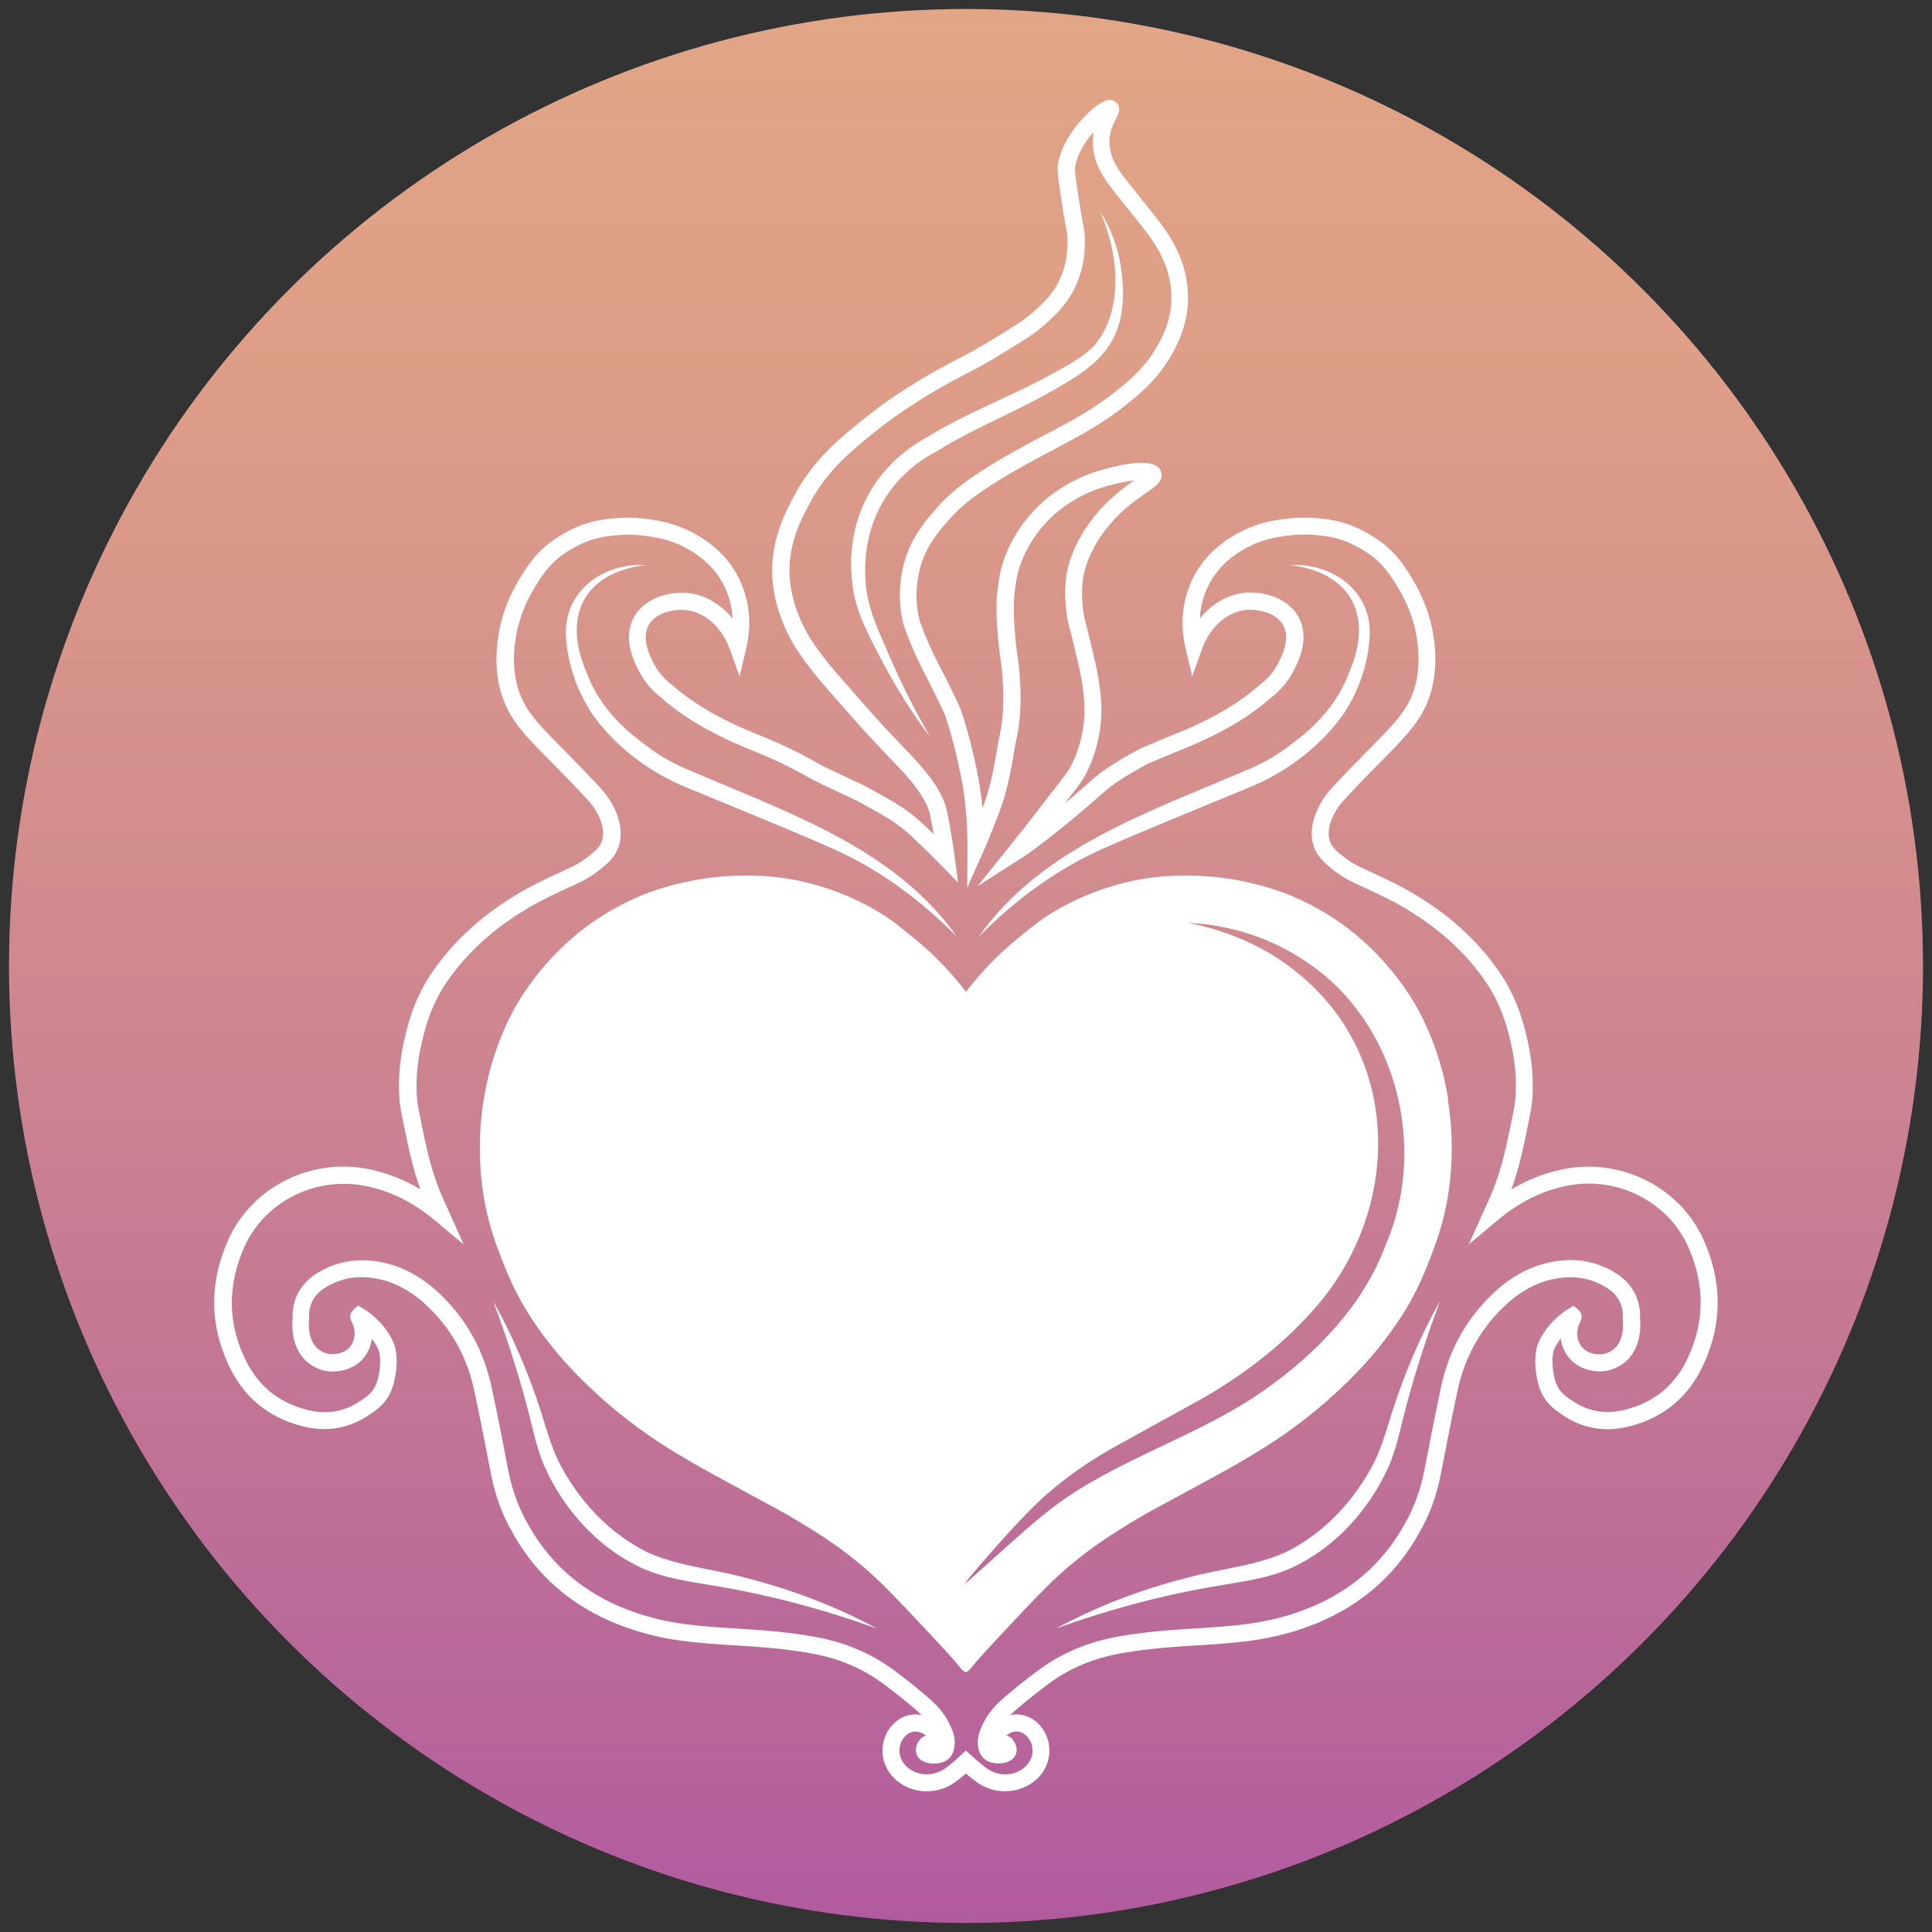
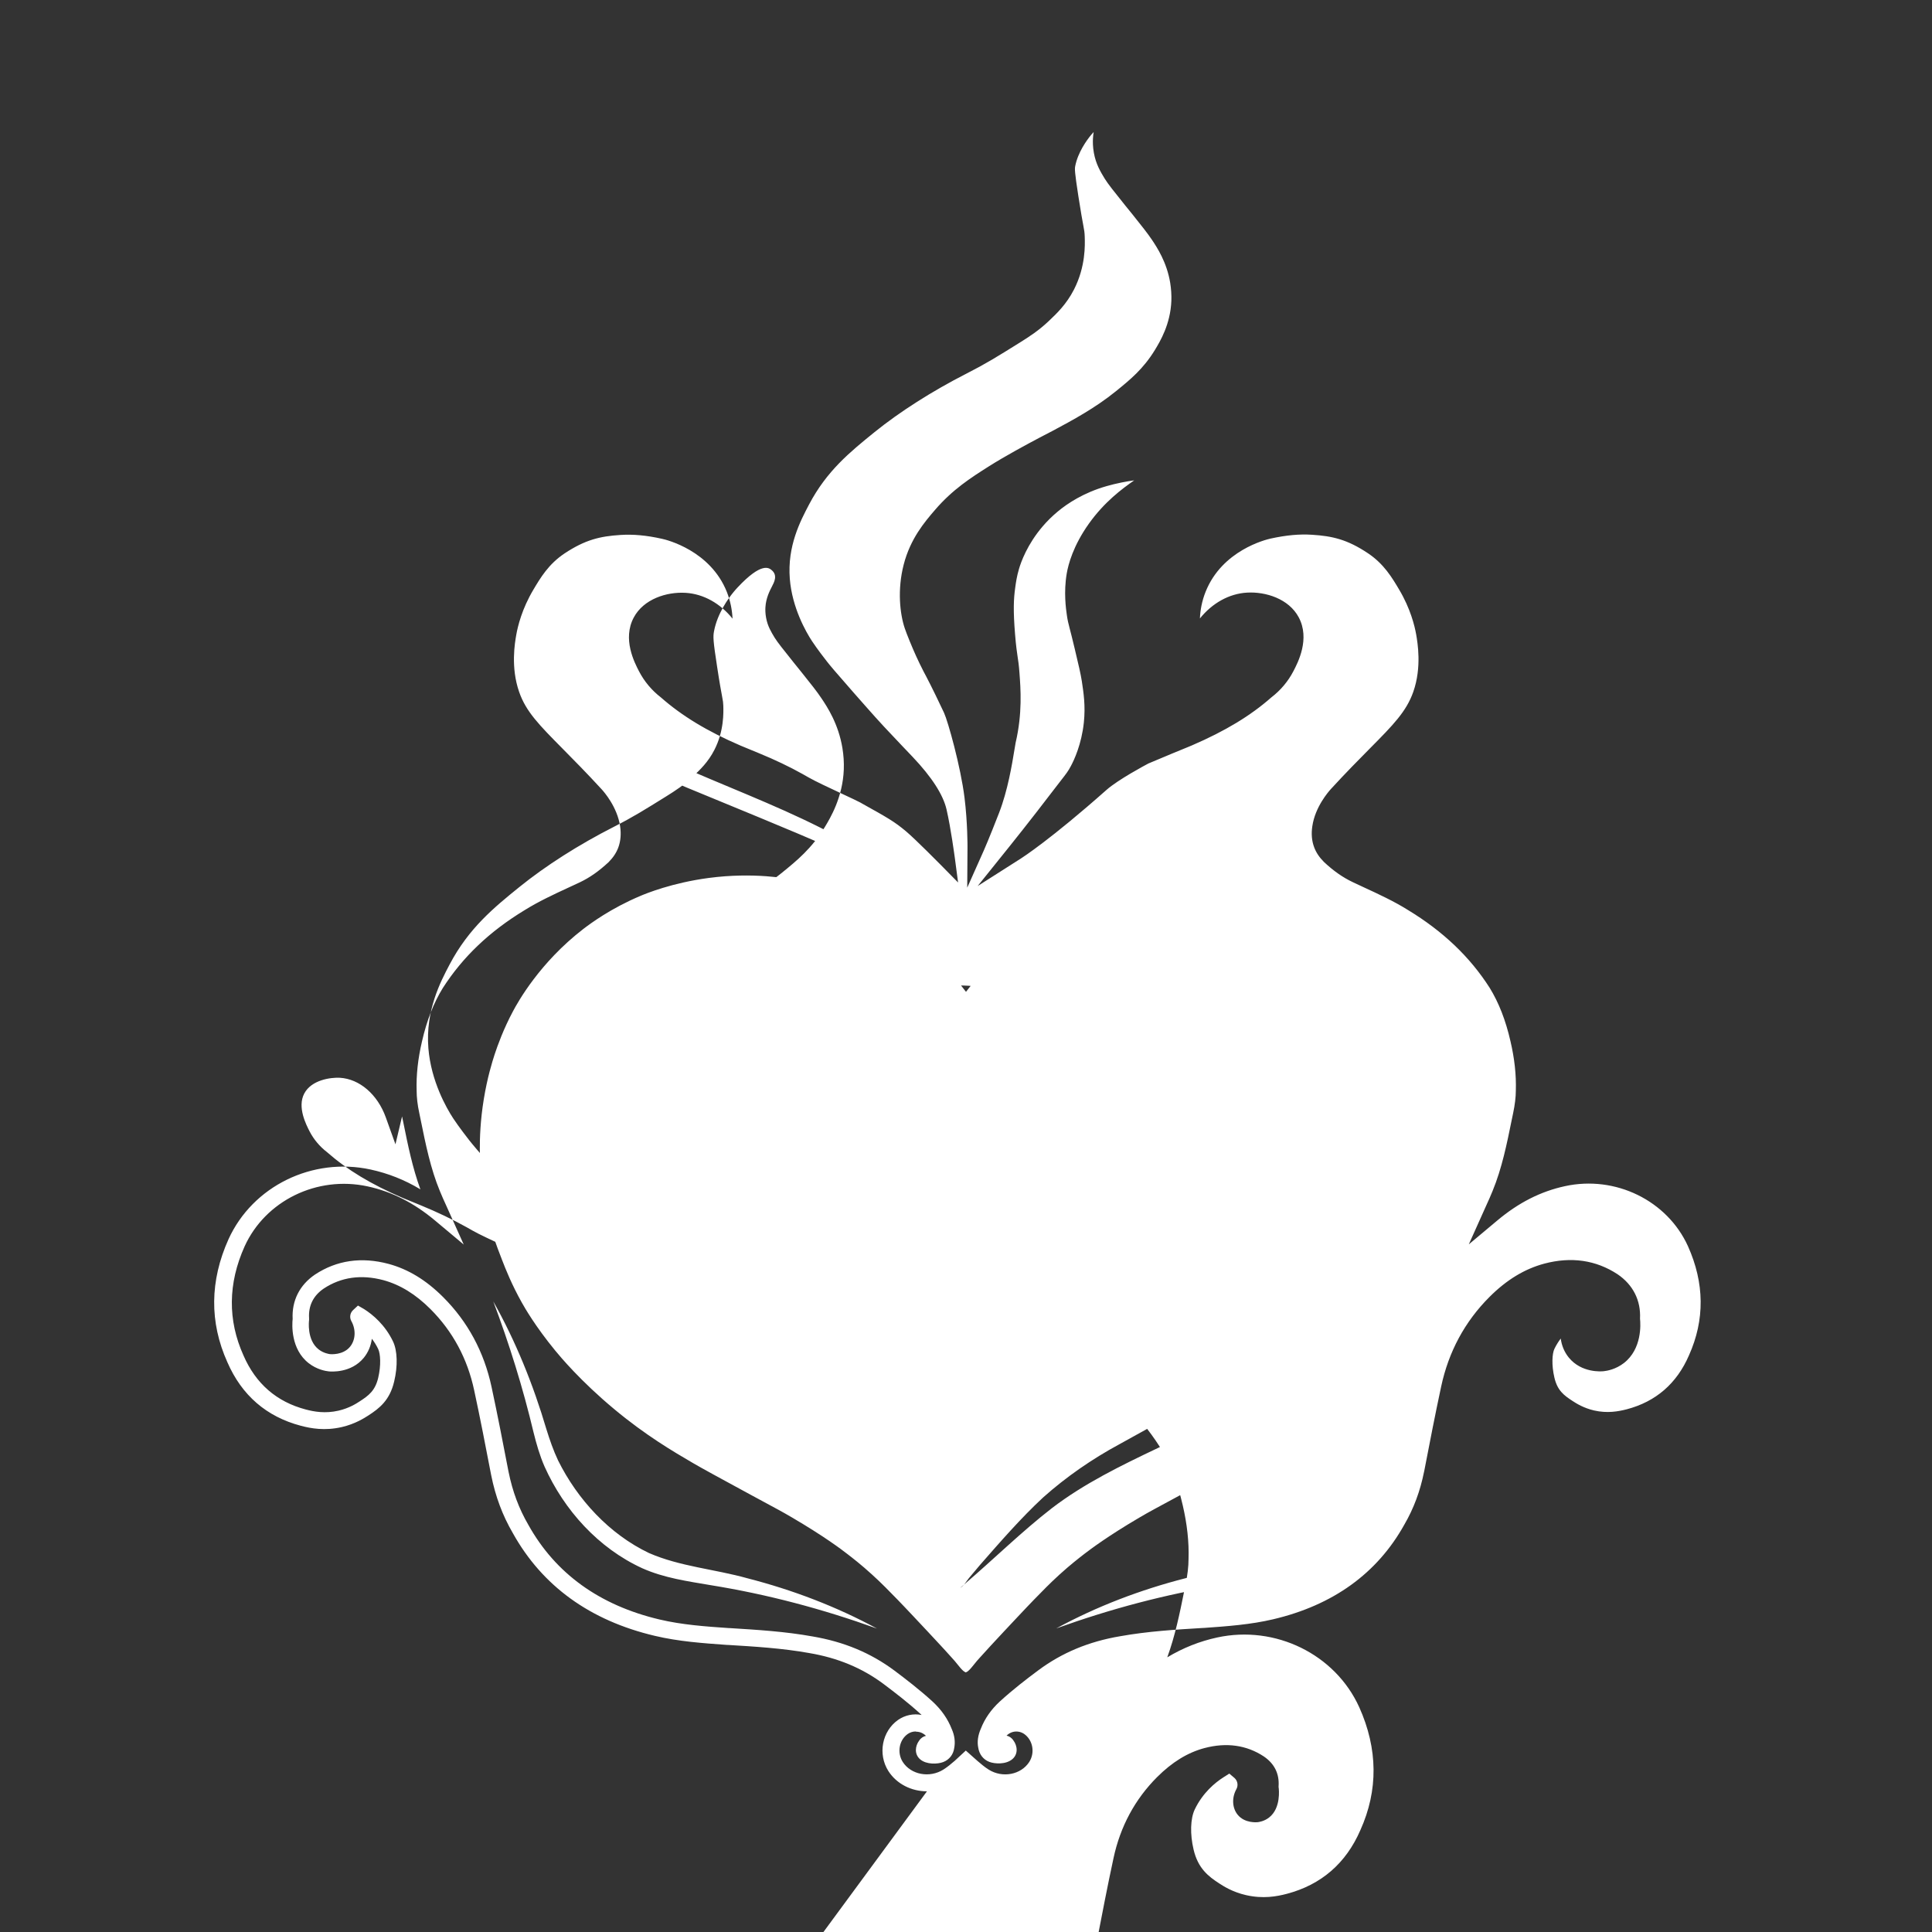
<svg xmlns="http://www.w3.org/2000/svg" id="Ebene_1" version="1.1" viewBox="0 0 283.46 283.46">
  <rect x="0" y="0" width="283.46" height="283.46" fill="#333333" stroke="none" />
  <defs>
    <style>
      .st0 {
        fill: url(#Unbenannter_Verlauf_4);
      }

      .st1 {
        fill: #fff;
      }
    </style>
    <linearGradient id="Unbenannter_Verlauf_4" data-name="Unbenannter Verlauf 4" x1="141.73" y1="282.15" x2="141.73" y2="1.32" gradientUnits="userSpaceOnUse">
      <stop offset="0" stop-color="#b15b9f" />
      <stop offset=".12" stop-color="#b8679a" />
      <stop offset=".49" stop-color="#cf888f" />
      <stop offset=".8" stop-color="#dd9d88" />
      <stop offset="1" stop-color="#e2a586" />
    </linearGradient>
  </defs>
-   <circle class="st0" cx="141.73" cy="141.73" r="140.41" />
-   <path class="st1" d="M136,262.82c-2.24,0-4.42-1.05-5.65-2.96-1.59-2.49-.95-5.86,1.42-7.52,1.03-.71,2.27-.96,3.45-.72-.05-.05-.11-.1-.16-.15-1.83-1.67-3.78-3.16-5.44-4.41-3.14-2.34-6.71-3.82-10.91-4.53-3.95-.71-8.01-.95-11.93-1.19h-.12c-3.48-.25-7.09-.5-10.58-1.33-9.51-2.24-16.52-7.31-20.84-15.08-1.51-2.59-2.55-5.37-3.17-8.48l-.04-.2c-.78-4.04-1.58-8.21-2.46-12.27-.99-4.65-3.15-8.65-6.41-11.91-2.19-2.19-4.46-3.58-6.92-4.25-3.24-.86-6.18-.45-8.73,1.23-1.55,1.05-2.28,2.53-2.16,4.38v.12s0,.12,0,.12c-.02.12-.37,2.94,1.41,4.32.72.56,1.52.67,1.67.69.08,0,1.89.18,2.93-1.09.81-.99.89-2.5.19-3.76-.3-.54-.19-1.21.26-1.62l.71-.66.9.52c1.29.82,3.08,2.32,4.24,4.74.65,1.35.72,3.61.17,5.89-.65,2.76-2.17,3.93-3.79,4.98-.58.37-1.92,1.24-3.9,1.7-2.49.57-4.51.2-5.99-.19-5.05-1.33-8.68-4.47-10.79-9.33-2.64-5.86-2.58-11.94.17-18.05,3.54-7.78,12.3-12.07,20.84-10.22,2.57.56,4.99,1.51,7.31,2.91-1.16-3.17-1.83-6.48-2.48-9.69l-.21-1.01c-.29-1.34-.44-2.65-.44-3.79-.08-2.42.21-5.06.85-7.81.76-3.33,1.86-6.13,3.36-8.57,3.15-4.92,7.34-8.92,12.82-12.24,2.17-1.35,4.5-2.43,6.75-3.47.54-.25,1.05-.49,1.56-.73,1.23-.58,2.38-1.39,3.6-2.52.37-.37.65-.78.81-1.21.2-.53.25-1.15.14-1.84-.32-2.16-1.91-3.94-2.09-4.13-2.2-2.39-4.01-4.21-5.6-5.83-3.62-3.66-5.81-5.87-7.01-9.31-1.47-4.22-.75-8.31-.52-9.65.25-1.43.95-4.3,2.8-7.42,1.07-1.8,2.53-4.27,5.36-6.16,3.49-2.33,6.1-2.91,9.42-3.13,2.1-.13,4.26.06,6.78.62.85.19,8.42,2.05,11.31,9.31,1.44,3.62,1.12,7.02.59,9.23l-.97,4.09-1.42-3.96c-1.21-3.36-3.85-5.63-6.73-5.8-1.35-.07-4.17.3-5.23,2.31-1.06,2,.29,4.59.79,5.57.61,1.17,1.47,2.2,2.56,3.04,2.96,2.6,6.46,4.71,11.08,6.7.89.37,1.81.75,2.73,1.12,2.34.96,4.64,2.06,6.65,3.18.38.21.72.41.92.52.84.49,3.02,1.5,4.77,2.32,1.46.68,2.37,1.11,2.75,1.32l.28.16c3.78,2.11,4.92,2.74,6.84,4.35.62.52,1.57,1.42,2.49,2.32-.18-1.04-.38-2.15-.6-3.08-.27-1.17-1.24-3.26-4.33-6.51l-1.59-1.67c-1.9-1.99-3.28-3.43-5.27-5.71l-1.87-2.12c-2.88-3.27-3.49-4.02-4-4.66-.24-.31-1.5-1.92-2.35-3.21-.97-1.48-3.25-5.45-3.64-10.29-.44-5.53,1.78-9.75,3.11-12.27,2.83-5.38,6.59-8.42,10.22-11.36,3.87-3.13,8.69-6.21,13.96-8.89,2.73-1.39,4.36-2.41,7.61-4.43,1.39-.87,2.57-1.63,3.88-2.88,1.06-1,2.27-2.14,3.19-3.95,1.42-2.77,1.33-5.49,1.3-6.51-.02-.47-.04-.59-.17-1.29-.13-.71-.36-1.9-.74-4.41-.59-3.83-.6-4.4-.45-5.18.49-2.64,2.14-4.86,2.82-5.7.27-.33.49-.57.62-.71,3.55-3.8,4.63-2.89,5.03-2.55.89.75.36,1.76.04,2.37-.35.68-.89,1.71-.97,3.08-.02.34-.02.89.1,1.53.22,1.22.73,2.05,1.26,2.93.4.65,1.29,1.76,2.76,3.6l1.16,1.44c1.41,1.76,2.26,2.82,2.96,3.87.8,1.2,2.47,3.69,3.06,7.29.17,1.05.24,2.1.2,3.13-.16,4.11-1.99,7.13-2.77,8.42-1.93,3.17-4.13,4.96-6.26,6.69-3.26,2.65-6.84,4.56-9.71,6.1-.37.2-.57.3-.78.41-.24.13-.52.27-1.12.59-1.74.93-4.96,2.65-7.3,4.13-2.56,1.63-4.98,3.17-7.34,5.91-1.51,1.76-3.22,3.75-4.06,7-.82,3.18-.46,6.25.1,7.91.26.76,1.04,2.67,1.57,3.84.25.54.5,1.07.51,1.07.41.85.75,1.48.87,1.7.77,1.42,2.23,4.45,2.74,5.57.72,1.57,2.61,8.37,3.21,13.16.08.62.14,1.23.19,1.83.02-.06.05-.12.07-.18,1.19-3.05,1.79-6.75,2.12-8.73.09-.58.17-1.01.22-1.23.92-3.94.67-7.3.5-9.53-.08-1.02-.16-1.55-.25-2.16-.11-.75-.24-1.6-.4-3.44-.31-3.73-.21-5.66.04-7.4.12-.86.25-1.83.63-3.1.42-1.44,1.5-4.28,3.98-7.18.76-.89,1.62-1.73,2.54-2.5,1.58-1.31,4.26-3.1,8.03-4.18,3.54-1.01,7.92-1.81,8.7.18.52,1.34-.66,2.15-2.15,3.18-1.68,1.16-4.21,2.9-6.42,6.02-2.06,2.91-2.65,5.35-2.8,6.26-.4,2.36-.09,4.53.03,5.35.09.64.17.93.37,1.7.16.61.39,1.5.75,3.03.59,2.49.88,3.74,1.06,4.88.29,1.87.62,3.98.32,6.76-.39,3.62-1.66,6.3-2.18,7.28-.52.97-.89,1.45-1.79,2.61-.32.42-.72.93-1.24,1.6-.02.03-.04.06-.07.09,1.32-1.1,2.8-2.38,4.45-3.84h0c2-1.77,6.49-4.13,6.68-4.23l.09-.04c1.11-.47,2.36-1,3.72-1.56,1.29-.54,1.78-.73,2.08-.85.24-.09.34-.14.66-.27,4.62-1.99,8.12-4.11,11.01-6.66,1.15-.89,2.01-1.91,2.62-3.09.51-.98,1.85-3.57.79-5.57-1.06-2-3.89-2.38-5.23-2.31-2.88.17-5.53,2.44-6.73,5.8l-1.42,3.96-.97-4.09c-.53-2.21-.85-5.61.59-9.23,2.89-7.26,10.46-9.12,11.31-9.31,2.52-.56,4.67-.75,6.78-.62,3.32.22,5.93.8,9.42,3.13,2.83,1.89,4.29,4.36,5.36,6.16,1.85,3.12,2.55,5.99,2.8,7.42.24,1.34.95,5.43-.52,9.65-1.2,3.45-3.39,5.65-7.01,9.32-1.6,1.61-3.41,3.44-5.6,5.83-.18.2-1.78,1.98-2.09,4.13-.1.7-.05,1.32.14,1.85.16.43.44.84.84,1.24,1.19,1.11,2.33,1.91,3.57,2.49.5.24,1.01.47,1.52.71,2.29,1.06,4.62,2.14,6.8,3.5,5.46,3.31,9.65,7.31,12.79,12.21,1.51,2.46,2.61,5.26,3.37,8.59.64,2.75.93,5.39.85,7.85,0,1.1-.15,2.42-.44,3.76l-.2,1c-.65,3.21-1.32,6.51-2.48,9.69,2.32-1.39,4.74-2.35,7.32-2.91,8.54-1.85,17.31,2.45,20.84,10.22,2.75,6.12,2.81,12.2.16,18.07-2.11,4.85-5.74,7.99-10.78,9.32-1.48.39-3.5.76-5.99.19-1.97-.45-3.32-1.32-3.9-1.7-1.63-1.05-3.14-2.22-3.79-4.98-.54-2.28-.47-4.54.17-5.89,1.16-2.42,2.95-3.92,4.25-4.74l.82-.52.79.67c.44.42.54,1.08.25,1.61-.7,1.26-.62,2.77.19,3.76,1.04,1.28,2.86,1.1,2.93,1.09.16-.02.96-.12,1.68-.69,1.78-1.38,1.42-4.2,1.41-4.32l-.02-.12v-.12c.13-1.85-.6-3.33-2.17-4.4-2.54-1.67-5.48-2.08-8.72-1.22-2.46.66-4.72,2.05-6.92,4.24-3.26,3.26-5.42,7.27-6.41,11.91-.88,4.07-1.68,8.24-2.46,12.28l-.04.19c-.62,3.12-1.66,5.9-3.18,8.51-4.32,7.75-11.33,12.82-20.84,15.06-3.49.83-7.09,1.08-10.58,1.32h-.1c-3.94.24-7.99.49-11.93,1.19-4.21.71-7.78,2.2-10.92,4.54-1.66,1.24-3.6,2.74-5.44,4.41-.05.05-.1.1-.15.14,1.18-.24,2.42.01,3.44.71,2.38,1.66,3.02,5.03,1.44,7.52-1.95,3.02-6.25,3.88-9.4,1.89-.74-.47-1.39-1.02-1.96-1.51l-.02-.02c-.6.51-1.24,1.06-1.99,1.53-1.15.73-2.46,1.07-3.74,1.07ZM134.34,254.04c-.4,0-.8.12-1.15.36-1.27.89-1.61,2.74-.74,4.11,1.21,1.88,3.94,2.39,5.96,1.12.6-.38,1.15-.84,1.67-1.29l1.62-1.5,1.7,1.51c.51.44,1.06.91,1.65,1.28,2.02,1.28,4.75.76,5.96-1.12.87-1.37.53-3.21-.75-4.11-.5-.34-1.12-.44-1.69-.28-.34.1-.64.28-.89.53.36.08.72.28,1,.7.59.78.74,1.99-.15,2.75-.94.8-2.57.71-3.38.4-.89-.34-1.48-1.11-1.63-2.11-.17-.84-.04-1.8.4-2.79.57-1.45,1.48-2.77,2.77-3.96,1.93-1.76,3.93-3.3,5.64-4.57,3.47-2.58,7.39-4.22,11.99-5,4.07-.73,8.2-.98,12.2-1.22h.09c3.39-.24,6.89-.49,10.18-1.27,8.8-2.07,15.27-6.74,19.24-13.87,1.39-2.39,2.33-4.92,2.9-7.75l.04-.18c.78-4.05,1.59-8.23,2.47-12.33,1.09-5.12,3.48-9.55,7.09-13.16,2.51-2.51,5.14-4.11,8.04-4.89,3.96-1.05,7.58-.53,10.76,1.56,2.27,1.54,3.43,3.85,3.29,6.52.09.82.3,4.43-2.36,6.5-1.2.93-2.47,1.15-2.96,1.2-.33.04-3.27.28-5.13-2-.65-.8-1.05-1.77-1.18-2.79-.34.44-.65.94-.93,1.51-.33.7-.44,2.37,0,4.23.44,1.87,1.36,2.58,2.71,3.45.51.33,1.56,1,3.1,1.36,1.96.45,3.59.14,4.8-.17,4.27-1.12,7.34-3.78,9.13-7.91,2.34-5.21,2.29-10.6-.15-16.03-3.05-6.7-10.64-10.41-18.03-8.8-3.57.77-6.82,2.42-9.94,5.04l-4.18,3.5,2.59-5.77c.29-.63.61-1.34.89-2.04,1.38-3.34,2.11-6.96,2.82-10.46l.21-1.01c.25-1.19.39-2.33.39-3.29.07-2.28-.19-4.7-.79-7.24-.7-3.07-1.7-5.63-3.05-7.83-2.91-4.55-6.84-8.29-11.98-11.41-2.06-1.29-4.31-2.33-6.5-3.34-.55-.26-1.07-.49-1.58-.74-1.48-.7-2.83-1.64-4.24-2.96-.69-.69-1.16-1.39-1.45-2.17-.35-.93-.44-1.97-.27-3.08.41-2.83,2.35-5.05,2.73-5.47,2.22-2.42,4.13-4.34,5.66-5.89,3.49-3.52,5.41-5.47,6.43-8.38,1.26-3.61.62-7.21.42-8.39-.22-1.26-.84-3.8-2.49-6.58-1.05-1.77-2.24-3.78-4.59-5.35-3.04-2.03-5.23-2.52-8.2-2.71-1.86-.12-3.79.06-6.08.56-.72.16-7.11,1.73-9.53,7.79-.55,1.37-.79,2.71-.84,3.93,1.8-2.24,4.27-3.64,6.91-3.79,2.74-.16,6.14.9,7.59,3.63,1.68,3.16-.11,6.6-.78,7.89-.78,1.5-1.87,2.8-3.25,3.86-3.04,2.68-6.75,4.92-11.61,7.02-.34.15-.46.19-.72.3-.29.12-.78.31-2.05.84-1.33.55-2.56,1.07-3.65,1.53-.46.24-4.46,2.38-6.14,3.87-8.2,7.27-12.35,9.93-12.52,10.04l-6.39,4.07,4.74-5.9s3.06-3.81,6.13-7.84c.52-.68.92-1.2,1.25-1.62.88-1.13,1.15-1.47,1.56-2.25.46-.85,1.56-3.18,1.9-6.37.26-2.45-.04-4.39-.3-6.1-.17-1.06-.45-2.28-1.03-4.7-.36-1.51-.58-2.38-.74-2.98-.21-.82-.31-1.2-.42-1.97-.13-.92-.49-3.37-.02-6.13.23-1.34.95-4.07,3.23-7.28,2.3-3.24,4.94-5.18,6.67-6.38-1.15.15-2.64.44-4.07.85-3.36.96-5.72,2.54-7.12,3.7-.81.67-1.57,1.41-2.24,2.2-2.26,2.64-3.19,5.25-3.48,6.26-.32,1.09-.44,1.93-.55,2.74-.23,1.62-.31,3.33-.02,6.84.14,1.76.27,2.56.37,3.27.1.64.19,1.24.27,2.35.18,2.38.45,5.97-.56,10.29-.04.19-.1.56-.18,1.06-.34,2.08-.97,5.94-2.25,9.23-1.46,3.76-2.21,5.45-2.24,5.52l-2.43,5.45.04-5.97s.02-3.57-.44-7.25c-.57-4.57-2.42-11.16-3-12.43-.5-1.09-1.93-4.04-2.64-5.38-.15-.28-.51-.94-.94-1.84h0s-.27-.56-.53-1.13c-.57-1.25-1.38-3.23-1.66-4.07-.7-2.08-1.11-5.63-.15-9.34.99-3.82,3.07-6.24,4.58-8,2.6-3.03,5.29-4.74,7.89-6.39,2.43-1.54,5.69-3.29,7.45-4.22.64-.34.92-.48,1.17-.61.21-.11.4-.2.75-.39,2.92-1.56,6.24-3.34,9.31-5.83,2.06-1.67,4-3.25,5.71-6.05.74-1.22,2.28-3.75,2.41-7.21.03-.85-.03-1.76-.17-2.63-.5-3.06-1.97-5.25-2.67-6.3-.64-.96-1.47-1.99-2.83-3.7l-1.16-1.43c-1.59-1.98-2.46-3.07-2.95-3.86-.6-.99-1.29-2.11-1.59-3.79-.16-.89-.16-1.65-.13-2.12.02-.33.05-.64.1-.93-.11.12-.25.28-.41.47-.56.68-1.91,2.5-2.3,4.56-.07.38-.09.79.46,4.34.38,2.46.6,3.63.73,4.33.14.74.19,1.01.21,1.67.04,1.2.14,4.38-1.57,7.73-1.12,2.19-2.55,3.54-3.7,4.63-1.48,1.4-2.82,2.27-4.28,3.18-3.3,2.06-4.96,3.09-7.79,4.53-5.04,2.57-9.84,5.63-13.52,8.61-3.59,2.91-6.98,5.66-9.58,10.59-1.28,2.43-3.21,6.1-2.83,10.91.34,4.27,2.38,7.8,3.24,9.12.79,1.2,1.98,2.73,2.22,3.03.48.61,1.08,1.34,3.91,4.56l1.87,2.12c1.96,2.23,3.24,3.58,5.19,5.63l1.6,1.68c2.79,2.94,4.46,5.53,4.96,7.68.65,2.81,1.18,6.87,1.21,7.04l.49,3.7-2.62-2.66s-3.59-3.64-5.01-4.84c-1.74-1.46-2.74-2.01-6.45-4.08l-.28-.16c-.32-.18-1.42-.69-2.59-1.24-1.89-.88-4.02-1.88-4.96-2.42-.19-.11-.52-.3-.88-.5-1.93-1.08-4.13-2.13-6.38-3.05-.93-.38-1.85-.76-2.76-1.14-4.88-2.1-8.59-4.35-11.69-7.08-1.31-1.01-2.41-2.31-3.19-3.81-.67-1.3-2.46-4.73-.78-7.89,1.45-2.73,4.84-3.79,7.59-3.63,2.64.15,5.12,1.56,6.91,3.79-.06-1.23-.3-2.56-.84-3.93-2.42-6.06-8.81-7.64-9.53-7.79-2.28-.51-4.21-.68-6.08-.56-2.97.19-5.15.69-8.2,2.71-2.35,1.57-3.54,3.58-4.59,5.35-1.65,2.78-2.27,5.32-2.49,6.58-.21,1.18-.84,4.78.42,8.39,1.01,2.91,2.94,4.85,6.43,8.38,1.53,1.55,3.44,3.47,5.66,5.89.38.41,2.31,2.62,2.73,5.47.16,1.12.07,2.15-.27,3.08-.29.78-.75,1.47-1.41,2.14-1.45,1.35-2.79,2.29-4.27,2.99-.51.24-1.03.48-1.55.72-2.21,1.02-4.47,2.07-6.52,3.35-5.16,3.13-9.08,6.87-12.01,11.44-1.34,2.18-2.34,4.74-3.04,7.8-.6,2.55-.86,4.97-.79,7.21,0,1.01.13,2.14.39,3.32l.21,1.02c.71,3.5,1.44,7.13,2.82,10.45.29.71.61,1.42.9,2.05l2.59,5.77-4.18-3.5c-3.12-2.62-6.37-4.27-9.94-5.04-7.4-1.6-14.98,2.1-18.03,8.81-2.44,5.43-2.5,10.82-.16,16.01,1.8,4.14,4.87,6.8,9.14,7.92,1.2.32,2.84.62,4.8.17,1.55-.36,2.6-1.03,3.1-1.36,1.35-.87,2.27-1.58,2.72-3.45.44-1.86.33-3.54,0-4.23-.27-.57-.59-1.07-.93-1.51-.13,1.02-.53,1.99-1.18,2.79-1.86,2.27-4.8,2.03-5.13,2-.49-.05-1.75-.27-2.95-1.2-2.66-2.07-2.45-5.68-2.36-6.5-.14-2.67,1.02-4.98,3.28-6.51,3.19-2.1,6.81-2.62,10.77-1.57,2.9.78,5.53,2.38,8.04,4.89,3.61,3.61,5.99,8.03,7.09,13.16.88,4.09,1.69,8.28,2.47,12.33l.04.19c.57,2.82,1.51,5.35,2.89,7.72,3.98,7.15,10.45,11.81,19.25,13.89,3.29.78,6.79,1.03,10.18,1.26h.1c3.98.25,8.1.49,12.19,1.23,4.58.78,8.5,2.41,11.97,4.99,1.71,1.28,3.71,2.82,5.63,4.57,1.3,1.21,2.21,2.52,2.8,4.02.42.94.54,1.9.36,2.81-.13.93-.72,1.7-1.62,2.04-.81.31-2.44.39-3.37-.4-.89-.76-.74-1.97-.15-2.75.28-.42.64-.62,1-.7-.25-.25-.55-.43-.88-.53-.18-.05-.36-.08-.55-.08ZM136.24,255.35s0,.02.01.03c0-.01,0-.02-.01-.03ZM147.25,255.3s0,0,0,.01c0,0,0,0,0-.01ZM211.29,190.88c-3.33,5.9-5.89,12.28-7.81,18.77-.5,1.61-1.04,3.14-1.72,4.6-2.85,5.75-7.53,10.82-13.34,13.59-4.57,1.99-9.61,2.35-14.47,3.71-6.61,1.69-13.02,4.13-18.98,7.37,7.98-2.87,16.05-5.02,24.36-6.36,3.39-.58,6.87-1.05,10.08-2.49,6.44-2.94,11.47-8.53,14.34-14.93.71-1.62,1.19-3.32,1.6-4.97,1.56-6.56,3.55-12.96,5.94-19.31h0ZM72.35,190.88c2.39,6.35,4.38,12.75,5.94,19.31.41,1.65.89,3.34,1.6,4.97,2.87,6.4,7.9,11.98,14.34,14.93,3.22,1.44,6.69,1.91,10.08,2.49,8.31,1.34,16.38,3.49,24.36,6.36-5.96-3.23-12.37-5.67-18.98-7.37-4.86-1.36-9.9-1.72-14.47-3.71-5.81-2.77-10.49-7.85-13.34-13.59-.69-1.46-1.22-2.99-1.72-4.6-1.92-6.5-4.49-12.88-7.81-18.77h0ZM136.37,107.97c-2.04-3.6-3.93-7.26-5.57-11.02-1.56-3.68-3.51-7.39-3.79-11.4-.66-8.34,3.08-15.51,10.51-19.39,5.22-3.27,11.04-5.52,16.41-8.57,6.43-3.57,10.87-6.57,10.83-14.67-.03-4.2-1.09-8.42-3.39-11.93,2.74,5.96,3.66,14.66-.96,19.87-2.12,2.07-4.94,3.34-7.54,4.81-5.51,2.87-11.31,5.06-16.64,8.35-8.22,4.45-12.31,12.48-11.16,21.74.48,4.3,2.71,8.01,4.62,11.74,1.97,3.66,4.17,7.19,6.67,10.49h0ZM94.81,82.89c-6.33-.34-12.21,3.86-11.77,10.62.29,4.05,1.62,7.87,3.84,11.24,3.42,4.84,8.49,8.62,13.93,10.82,6.16,2.56,15.14,6.18,21.13,8.84,6.91,3.03,13.09,7.57,18.47,13.04-9.08-12.93-24.72-18.18-38.63-24.18-2.7-1.06-4.98-2.3-7.21-4.06-3.71-2.7-6.9-6.14-8.49-10.51-3.63-8.25-.42-14.73,8.72-15.81h0ZM189.2,82.89c9.14,1.07,12.35,7.57,8.72,15.81-1.59,4.37-4.78,7.81-8.49,10.51-2.23,1.76-4.51,3-7.21,4.06-13.92,6-29.55,11.24-38.63,24.18,5.38-5.47,11.56-10,18.47-13.04,6.03-2.67,14.95-6.27,21.13-8.84,5.44-2.2,10.51-5.98,13.93-10.82,2.22-3.36,3.55-7.18,3.84-11.24.43-6.77-5.45-10.95-11.77-10.62h0ZM212.48,161.28c-.51-3.16-1.25-5.53-1.6-6.6-.43-1.3-1.29-3.69-2.69-6.32-.72-1.35-3.91-7.12-10.31-12.06-1.07-.82-4.05-3.04-8.37-4.85-.84-.36-4.68-1.93-10.05-2.64-6.54-.86-11.55.07-12.93.35-1.02.21-4.68.99-8.74,2.91-2.54,1.2-4.31,2.41-4.76,2.72-.9.62-1.52,1.12-2.43,1.85-1.34,1.07-2.89,2.32-4.7,4.12-1.16,1.16-2.6,2.72-4.13,4.71l-.04.05-.04-.05c-1.53-2-2.97-3.56-4.13-4.71-1.81-1.8-3.37-3.05-4.7-4.12-.91-.73-1.53-1.23-2.43-1.85-.44-.31-2.22-1.52-4.76-2.72-4.06-1.92-7.71-2.71-8.74-2.91-1.38-.28-6.39-1.21-12.93-.35-5.37.71-9.21,2.28-10.05,2.64-4.32,1.82-7.3,4.03-8.37,4.85-6.4,4.94-9.59,10.71-10.31,12.06-1.4,2.62-2.26,5.02-2.69,6.32-.35,1.07-1.09,3.45-1.6,6.6-.51,3.12-.59,5.72-.58,7.38.02,4.02.59,7.09.83,8.3.69,3.39,1.62,5.81,2.43,7.89.53,1.37,1.41,3.6,2.9,6.26.41.73,1.96,3.46,4.89,7.03.72.88,3.75,4.52,8.71,8.64,4.59,3.82,8.59,6.17,11.52,7.88,1.37.8,3.65,2.04,8.2,4.51,4.18,2.27,4.62,2.47,6.39,3.51,4.61,2.71,7.12,4.59,8.04,5.31.78.6,2.06,1.59,3.64,3.03,1.41,1.28,2.52,2.43,3.74,3.68.71.73,1.35,1.41,2.34,2.46.43.46,1,1.07,2.14,2.28,1.29,1.38,1.59,1.7,1.85,1.99.34.37.91.98,1.63,1.79.28.31.42.46.42.47.57.67,1.12,1.48,1.58,1.66l.05.02.05-.02c.46-.18,1.01-.98,1.58-1.66,0,0,.14-.16.42-.47.72-.8,1.29-1.41,1.63-1.79.27-.29.56-.61,1.85-1.99,1.13-1.21,1.7-1.82,2.14-2.28.99-1.05,1.63-1.73,2.34-2.46,1.22-1.25,2.33-2.4,3.74-3.68,1.58-1.44,2.86-2.42,3.64-3.03.93-.71,3.43-2.6,8.04-5.31,1.77-1.04,2.21-1.24,6.39-3.51,4.56-2.47,6.83-3.71,8.2-4.51,2.93-1.71,6.93-4.07,11.52-7.88,4.96-4.12,7.99-7.75,8.71-8.64,2.93-3.57,4.48-6.3,4.89-7.03,1.49-2.67,2.37-4.9,2.9-6.26.81-2.08,1.74-4.5,2.43-7.89.25-1.22.81-4.28.83-8.3,0-1.66-.07-4.26-.58-7.38ZM203.29,182.69c-3.23,8.77-10.13,15.87-17.68,21.19-9.76,6.93-21.8,10.15-31.27,17.39-4.43,3.43-8.55,7.5-12.88,11.2-.17.19-.35.37-.58.5.19-.16.39-.33.58-.5.31-.37.57-.8.89-1.16l1.45-1.72c2.92-3.33,5.99-6.87,9.24-9.88,3.39-3.03,7.21-5.66,11.19-7.81,3.8-2.11,7.96-4.41,11.75-6.47,6.31-3.59,12.13-7.98,16.89-13.44,12.75-14.38,12.95-36.94-2.64-49.36-4.53-3.72-10.15-6.09-15.9-7.23,6.05.27,12.05,2.15,17.12,5.58,13.41,8.71,18.14,27.27,11.83,41.73Z" />
+   <path class="st1" d="M136,262.82c-2.24,0-4.42-1.05-5.65-2.96-1.59-2.49-.95-5.86,1.42-7.52,1.03-.71,2.27-.96,3.45-.72-.05-.05-.11-.1-.16-.15-1.83-1.67-3.78-3.16-5.44-4.41-3.14-2.34-6.71-3.82-10.91-4.53-3.95-.71-8.01-.95-11.93-1.19h-.12c-3.48-.25-7.09-.5-10.58-1.33-9.51-2.24-16.52-7.31-20.84-15.08-1.51-2.59-2.55-5.37-3.17-8.48l-.04-.2c-.78-4.04-1.58-8.21-2.46-12.27-.99-4.65-3.15-8.65-6.41-11.91-2.19-2.19-4.46-3.58-6.92-4.25-3.24-.86-6.18-.45-8.73,1.23-1.55,1.05-2.28,2.53-2.16,4.38v.12s0,.12,0,.12c-.02.12-.37,2.94,1.41,4.32.72.56,1.52.67,1.67.69.08,0,1.89.18,2.93-1.09.81-.99.89-2.5.19-3.76-.3-.54-.19-1.21.26-1.62l.71-.66.9.52c1.29.82,3.08,2.32,4.24,4.74.65,1.35.72,3.61.17,5.89-.65,2.76-2.17,3.93-3.79,4.98-.58.37-1.92,1.24-3.9,1.7-2.49.57-4.51.2-5.99-.19-5.05-1.33-8.68-4.47-10.79-9.33-2.64-5.86-2.58-11.94.17-18.05,3.54-7.78,12.3-12.07,20.84-10.22,2.57.56,4.99,1.51,7.31,2.91-1.16-3.17-1.83-6.48-2.48-9.69l-.21-1.01l-.97,4.09-1.42-3.96c-1.21-3.36-3.85-5.63-6.73-5.8-1.35-.07-4.17.3-5.23,2.31-1.06,2,.29,4.59.79,5.57.61,1.17,1.47,2.2,2.56,3.04,2.96,2.6,6.46,4.71,11.08,6.7.89.37,1.81.75,2.73,1.12,2.34.96,4.64,2.06,6.65,3.18.38.21.72.41.92.52.84.49,3.02,1.5,4.77,2.32,1.46.68,2.37,1.11,2.75,1.32l.28.16c3.78,2.11,4.92,2.74,6.84,4.35.62.52,1.57,1.42,2.49,2.32-.18-1.04-.38-2.15-.6-3.08-.27-1.17-1.24-3.26-4.33-6.51l-1.59-1.67c-1.9-1.99-3.28-3.43-5.27-5.71l-1.87-2.12c-2.88-3.27-3.49-4.02-4-4.66-.24-.31-1.5-1.92-2.35-3.21-.97-1.48-3.25-5.45-3.64-10.29-.44-5.53,1.78-9.75,3.11-12.27,2.83-5.38,6.59-8.42,10.22-11.36,3.87-3.13,8.69-6.21,13.96-8.89,2.73-1.39,4.36-2.41,7.61-4.43,1.39-.87,2.57-1.63,3.88-2.88,1.06-1,2.27-2.14,3.19-3.95,1.42-2.77,1.33-5.49,1.3-6.51-.02-.47-.04-.59-.17-1.29-.13-.71-.36-1.9-.74-4.41-.59-3.83-.6-4.4-.45-5.18.49-2.64,2.14-4.86,2.82-5.7.27-.33.49-.57.62-.71,3.55-3.8,4.63-2.89,5.03-2.55.89.75.36,1.76.04,2.37-.35.68-.89,1.71-.97,3.08-.02.34-.02.89.1,1.53.22,1.22.73,2.05,1.26,2.93.4.65,1.29,1.76,2.76,3.6l1.16,1.44c1.41,1.76,2.26,2.82,2.96,3.87.8,1.2,2.47,3.69,3.06,7.29.17,1.05.24,2.1.2,3.13-.16,4.11-1.99,7.13-2.77,8.42-1.93,3.17-4.13,4.96-6.26,6.69-3.26,2.65-6.84,4.56-9.71,6.1-.37.2-.57.3-.78.41-.24.13-.52.27-1.12.59-1.74.93-4.96,2.65-7.3,4.13-2.56,1.63-4.98,3.17-7.34,5.91-1.51,1.76-3.22,3.75-4.06,7-.82,3.18-.46,6.25.1,7.91.26.76,1.04,2.67,1.57,3.84.25.54.5,1.07.51,1.07.41.85.75,1.48.87,1.7.77,1.42,2.23,4.45,2.74,5.57.72,1.57,2.61,8.37,3.21,13.16.08.62.14,1.23.19,1.83.02-.06.05-.12.07-.18,1.19-3.05,1.79-6.75,2.12-8.73.09-.58.17-1.01.22-1.23.92-3.94.67-7.3.5-9.53-.08-1.02-.16-1.55-.25-2.16-.11-.75-.24-1.6-.4-3.44-.31-3.73-.21-5.66.04-7.4.12-.86.25-1.83.63-3.1.42-1.44,1.5-4.28,3.98-7.18.76-.89,1.62-1.73,2.54-2.5,1.58-1.31,4.26-3.1,8.03-4.18,3.54-1.01,7.92-1.81,8.7.18.52,1.34-.66,2.15-2.15,3.18-1.68,1.16-4.21,2.9-6.42,6.02-2.06,2.91-2.65,5.35-2.8,6.26-.4,2.36-.09,4.53.03,5.35.09.64.17.93.37,1.7.16.61.39,1.5.75,3.03.59,2.49.88,3.74,1.06,4.88.29,1.87.62,3.98.32,6.76-.39,3.62-1.66,6.3-2.18,7.28-.52.97-.89,1.45-1.79,2.61-.32.42-.72.93-1.24,1.6-.02.03-.04.06-.07.09,1.32-1.1,2.8-2.38,4.45-3.84h0c2-1.77,6.49-4.13,6.68-4.23l.09-.04c1.11-.47,2.36-1,3.72-1.56,1.29-.54,1.78-.73,2.08-.85.24-.09.34-.14.66-.27,4.62-1.99,8.12-4.11,11.01-6.66,1.15-.89,2.01-1.91,2.62-3.09.51-.98,1.85-3.57.79-5.57-1.06-2-3.89-2.38-5.23-2.31-2.88.17-5.53,2.44-6.73,5.8l-1.42,3.96-.97-4.09c-.53-2.21-.85-5.61.59-9.23,2.89-7.26,10.46-9.12,11.31-9.31,2.52-.56,4.67-.75,6.78-.62,3.32.22,5.93.8,9.42,3.13,2.83,1.89,4.29,4.36,5.36,6.16,1.85,3.12,2.55,5.99,2.8,7.42.24,1.34.95,5.43-.52,9.65-1.2,3.45-3.39,5.65-7.01,9.32-1.6,1.61-3.41,3.44-5.6,5.83-.18.2-1.78,1.98-2.09,4.13-.1.7-.05,1.32.14,1.85.16.43.44.84.84,1.24,1.19,1.11,2.33,1.91,3.57,2.49.5.24,1.01.47,1.52.71,2.29,1.06,4.62,2.14,6.8,3.5,5.46,3.31,9.65,7.31,12.79,12.21,1.51,2.46,2.61,5.26,3.37,8.59.64,2.75.93,5.39.85,7.85,0,1.1-.15,2.42-.44,3.76l-.2,1c-.65,3.21-1.32,6.51-2.48,9.69,2.32-1.39,4.74-2.35,7.32-2.91,8.54-1.85,17.31,2.45,20.84,10.22,2.75,6.12,2.81,12.2.16,18.07-2.11,4.85-5.74,7.99-10.78,9.32-1.48.39-3.5.76-5.99.19-1.97-.45-3.32-1.32-3.9-1.7-1.63-1.05-3.14-2.22-3.79-4.98-.54-2.28-.47-4.54.17-5.89,1.16-2.42,2.95-3.92,4.25-4.74l.82-.52.79.67c.44.42.54,1.08.25,1.61-.7,1.26-.62,2.77.19,3.76,1.04,1.28,2.86,1.1,2.93,1.09.16-.02.96-.12,1.68-.69,1.78-1.38,1.42-4.2,1.41-4.32l-.02-.12v-.12c.13-1.85-.6-3.33-2.17-4.4-2.54-1.67-5.48-2.08-8.72-1.22-2.46.66-4.72,2.05-6.92,4.24-3.26,3.26-5.42,7.27-6.41,11.91-.88,4.07-1.68,8.24-2.46,12.28l-.04.19c-.62,3.12-1.66,5.9-3.18,8.51-4.32,7.75-11.33,12.82-20.84,15.06-3.49.83-7.09,1.08-10.58,1.32h-.1c-3.94.24-7.99.49-11.93,1.19-4.21.71-7.78,2.2-10.92,4.54-1.66,1.24-3.6,2.74-5.44,4.41-.05.05-.1.1-.15.14,1.18-.24,2.42.01,3.44.71,2.38,1.66,3.02,5.03,1.44,7.52-1.95,3.02-6.25,3.88-9.4,1.89-.74-.47-1.39-1.02-1.96-1.51l-.02-.02c-.6.51-1.24,1.06-1.99,1.53-1.15.73-2.46,1.07-3.74,1.07ZM134.34,254.04c-.4,0-.8.12-1.15.36-1.27.89-1.61,2.74-.74,4.11,1.21,1.88,3.94,2.39,5.96,1.12.6-.38,1.15-.84,1.67-1.29l1.62-1.5,1.7,1.51c.51.44,1.06.91,1.65,1.28,2.02,1.28,4.75.76,5.96-1.12.87-1.37.53-3.21-.75-4.11-.5-.34-1.12-.44-1.69-.28-.34.1-.64.28-.89.53.36.08.72.28,1,.7.59.78.74,1.99-.15,2.75-.94.8-2.57.71-3.38.4-.89-.34-1.48-1.11-1.63-2.11-.17-.84-.04-1.8.4-2.79.57-1.45,1.48-2.77,2.77-3.96,1.93-1.76,3.93-3.3,5.64-4.57,3.47-2.58,7.39-4.22,11.99-5,4.07-.73,8.2-.98,12.2-1.22h.09c3.39-.24,6.89-.49,10.18-1.27,8.8-2.07,15.27-6.74,19.24-13.87,1.39-2.39,2.33-4.92,2.9-7.75l.04-.18c.78-4.05,1.59-8.23,2.47-12.33,1.09-5.12,3.48-9.55,7.09-13.16,2.51-2.51,5.14-4.11,8.04-4.89,3.96-1.05,7.58-.53,10.76,1.56,2.27,1.54,3.43,3.85,3.29,6.52.09.82.3,4.43-2.36,6.5-1.2.93-2.47,1.15-2.96,1.2-.33.04-3.27.28-5.13-2-.65-.8-1.05-1.77-1.18-2.79-.34.44-.65.94-.93,1.51-.33.7-.44,2.37,0,4.23.44,1.87,1.36,2.58,2.71,3.45.51.33,1.56,1,3.1,1.36,1.96.45,3.59.14,4.8-.17,4.27-1.12,7.34-3.78,9.13-7.91,2.34-5.21,2.29-10.6-.15-16.03-3.05-6.7-10.64-10.41-18.03-8.8-3.57.77-6.82,2.42-9.94,5.04l-4.18,3.5,2.59-5.77c.29-.63.61-1.34.89-2.04,1.38-3.34,2.11-6.96,2.82-10.46l.21-1.01c.25-1.19.39-2.33.39-3.29.07-2.28-.19-4.7-.79-7.24-.7-3.07-1.7-5.63-3.05-7.83-2.91-4.55-6.84-8.29-11.98-11.41-2.06-1.29-4.31-2.33-6.5-3.34-.55-.26-1.07-.49-1.58-.74-1.48-.7-2.83-1.64-4.24-2.96-.69-.69-1.16-1.39-1.45-2.17-.35-.93-.44-1.97-.27-3.08.41-2.83,2.35-5.05,2.73-5.47,2.22-2.42,4.13-4.34,5.66-5.89,3.49-3.52,5.41-5.47,6.43-8.38,1.26-3.61.62-7.21.42-8.39-.22-1.26-.84-3.8-2.49-6.58-1.05-1.77-2.24-3.78-4.59-5.35-3.04-2.03-5.23-2.52-8.2-2.71-1.86-.12-3.79.06-6.08.56-.72.16-7.11,1.73-9.53,7.79-.55,1.37-.79,2.71-.84,3.93,1.8-2.24,4.27-3.64,6.91-3.79,2.74-.16,6.14.9,7.59,3.63,1.68,3.16-.11,6.6-.78,7.89-.78,1.5-1.87,2.8-3.25,3.86-3.04,2.68-6.75,4.92-11.61,7.02-.34.15-.46.19-.72.3-.29.12-.78.31-2.05.84-1.33.55-2.56,1.07-3.65,1.53-.46.24-4.46,2.38-6.14,3.87-8.2,7.27-12.35,9.93-12.52,10.04l-6.39,4.07,4.74-5.9s3.06-3.81,6.13-7.84c.52-.68.92-1.2,1.25-1.62.88-1.13,1.15-1.47,1.56-2.25.46-.85,1.56-3.18,1.9-6.37.26-2.45-.04-4.39-.3-6.1-.17-1.06-.45-2.28-1.03-4.7-.36-1.51-.58-2.38-.74-2.98-.21-.82-.31-1.2-.42-1.97-.13-.92-.49-3.37-.02-6.13.23-1.34.95-4.07,3.23-7.28,2.3-3.24,4.94-5.18,6.67-6.38-1.15.15-2.64.44-4.07.85-3.36.96-5.72,2.54-7.12,3.7-.81.67-1.57,1.41-2.24,2.2-2.26,2.64-3.19,5.25-3.48,6.26-.32,1.09-.44,1.93-.55,2.74-.23,1.62-.31,3.33-.02,6.84.14,1.76.27,2.56.37,3.27.1.64.19,1.24.27,2.35.18,2.38.45,5.97-.56,10.29-.04.19-.1.56-.18,1.06-.34,2.08-.97,5.94-2.25,9.23-1.46,3.76-2.21,5.45-2.24,5.52l-2.43,5.45.04-5.97s.02-3.57-.44-7.25c-.57-4.57-2.42-11.16-3-12.43-.5-1.09-1.93-4.04-2.64-5.38-.15-.28-.51-.94-.94-1.84h0s-.27-.56-.53-1.13c-.57-1.25-1.38-3.23-1.66-4.07-.7-2.08-1.11-5.63-.15-9.34.99-3.82,3.07-6.24,4.58-8,2.6-3.03,5.29-4.74,7.89-6.39,2.43-1.54,5.69-3.29,7.45-4.22.64-.34.92-.48,1.17-.61.21-.11.4-.2.75-.39,2.92-1.56,6.24-3.34,9.31-5.83,2.06-1.67,4-3.25,5.71-6.05.74-1.22,2.28-3.75,2.41-7.21.03-.85-.03-1.76-.17-2.63-.5-3.06-1.97-5.25-2.67-6.3-.64-.96-1.47-1.99-2.83-3.7l-1.16-1.43c-1.59-1.98-2.46-3.07-2.95-3.86-.6-.99-1.29-2.11-1.59-3.79-.16-.89-.16-1.65-.13-2.12.02-.33.05-.64.1-.93-.11.12-.25.28-.41.47-.56.68-1.91,2.5-2.3,4.56-.07.38-.09.79.46,4.34.38,2.46.6,3.63.73,4.33.14.74.19,1.01.21,1.67.04,1.2.14,4.38-1.57,7.73-1.12,2.19-2.55,3.54-3.7,4.63-1.48,1.4-2.82,2.27-4.28,3.18-3.3,2.06-4.96,3.09-7.79,4.53-5.04,2.57-9.84,5.63-13.52,8.61-3.59,2.91-6.98,5.66-9.58,10.59-1.28,2.43-3.21,6.1-2.83,10.91.34,4.27,2.38,7.8,3.24,9.12.79,1.2,1.98,2.73,2.22,3.03.48.61,1.08,1.34,3.91,4.56l1.87,2.12c1.96,2.23,3.24,3.58,5.19,5.63l1.6,1.68c2.79,2.94,4.46,5.53,4.96,7.68.65,2.81,1.18,6.87,1.21,7.04l.49,3.7-2.62-2.66s-3.59-3.64-5.01-4.84c-1.74-1.46-2.74-2.01-6.45-4.08l-.28-.16c-.32-.18-1.42-.69-2.59-1.24-1.89-.88-4.02-1.88-4.96-2.42-.19-.11-.52-.3-.88-.5-1.93-1.08-4.13-2.13-6.38-3.05-.93-.38-1.85-.76-2.76-1.14-4.88-2.1-8.59-4.35-11.69-7.08-1.31-1.01-2.41-2.31-3.19-3.81-.67-1.3-2.46-4.73-.78-7.89,1.45-2.73,4.84-3.79,7.59-3.63,2.64.15,5.12,1.56,6.91,3.79-.06-1.23-.3-2.56-.84-3.93-2.42-6.06-8.81-7.64-9.53-7.79-2.28-.51-4.21-.68-6.08-.56-2.97.19-5.15.69-8.2,2.71-2.35,1.57-3.54,3.58-4.59,5.35-1.65,2.78-2.27,5.32-2.49,6.58-.21,1.18-.84,4.78.42,8.39,1.01,2.91,2.94,4.85,6.43,8.38,1.53,1.55,3.44,3.47,5.66,5.89.38.41,2.31,2.62,2.73,5.47.16,1.12.07,2.15-.27,3.08-.29.78-.75,1.47-1.41,2.14-1.45,1.35-2.79,2.29-4.27,2.99-.51.24-1.03.48-1.55.72-2.21,1.02-4.47,2.07-6.52,3.35-5.16,3.13-9.08,6.87-12.01,11.44-1.34,2.18-2.34,4.74-3.04,7.8-.6,2.55-.86,4.97-.79,7.21,0,1.01.13,2.14.39,3.32l.21,1.02c.71,3.5,1.44,7.13,2.82,10.45.29.71.61,1.42.9,2.05l2.59,5.77-4.18-3.5c-3.12-2.62-6.37-4.27-9.94-5.04-7.4-1.6-14.98,2.1-18.03,8.81-2.44,5.43-2.5,10.82-.16,16.01,1.8,4.14,4.87,6.8,9.14,7.92,1.2.32,2.84.62,4.8.17,1.55-.36,2.6-1.03,3.1-1.36,1.35-.87,2.27-1.58,2.72-3.45.44-1.86.33-3.54,0-4.23-.27-.57-.59-1.07-.93-1.51-.13,1.02-.53,1.99-1.18,2.79-1.86,2.27-4.8,2.03-5.13,2-.49-.05-1.75-.27-2.95-1.2-2.66-2.07-2.45-5.68-2.36-6.5-.14-2.67,1.02-4.98,3.28-6.51,3.19-2.1,6.81-2.62,10.77-1.57,2.9.78,5.53,2.38,8.04,4.89,3.61,3.61,5.99,8.03,7.09,13.16.88,4.09,1.69,8.28,2.47,12.33l.04.19c.57,2.82,1.51,5.35,2.89,7.72,3.98,7.15,10.45,11.81,19.25,13.89,3.29.78,6.79,1.03,10.18,1.26h.1c3.98.25,8.1.49,12.19,1.23,4.58.78,8.5,2.41,11.97,4.99,1.71,1.28,3.71,2.82,5.63,4.57,1.3,1.21,2.21,2.52,2.8,4.02.42.94.54,1.9.36,2.81-.13.93-.72,1.7-1.62,2.04-.81.31-2.44.39-3.37-.4-.89-.76-.74-1.97-.15-2.75.28-.42.64-.62,1-.7-.25-.25-.55-.43-.88-.53-.18-.05-.36-.08-.55-.08ZM136.24,255.35s0,.02.01.03c0-.01,0-.02-.01-.03ZM147.25,255.3s0,0,0,.01c0,0,0,0,0-.01ZM211.29,190.88c-3.33,5.9-5.89,12.28-7.81,18.77-.5,1.61-1.04,3.14-1.72,4.6-2.85,5.75-7.53,10.82-13.34,13.59-4.57,1.99-9.61,2.35-14.47,3.71-6.61,1.69-13.02,4.13-18.98,7.37,7.98-2.87,16.05-5.02,24.36-6.36,3.39-.58,6.87-1.05,10.08-2.49,6.44-2.94,11.47-8.53,14.34-14.93.71-1.62,1.19-3.32,1.6-4.97,1.56-6.56,3.55-12.96,5.94-19.31h0ZM72.35,190.88c2.39,6.35,4.38,12.75,5.94,19.31.41,1.65.89,3.34,1.6,4.97,2.87,6.4,7.9,11.98,14.34,14.93,3.22,1.44,6.69,1.91,10.08,2.49,8.31,1.34,16.38,3.49,24.36,6.36-5.96-3.23-12.37-5.67-18.98-7.37-4.86-1.36-9.9-1.72-14.47-3.71-5.81-2.77-10.49-7.85-13.34-13.59-.69-1.46-1.22-2.99-1.72-4.6-1.92-6.5-4.49-12.88-7.81-18.77h0ZM136.37,107.97c-2.04-3.6-3.93-7.26-5.57-11.02-1.56-3.68-3.51-7.39-3.79-11.4-.66-8.34,3.08-15.51,10.51-19.39,5.22-3.27,11.04-5.52,16.41-8.57,6.43-3.57,10.87-6.57,10.83-14.67-.03-4.2-1.09-8.42-3.39-11.93,2.74,5.96,3.66,14.66-.96,19.87-2.12,2.07-4.94,3.34-7.54,4.81-5.51,2.87-11.31,5.06-16.64,8.35-8.22,4.45-12.31,12.48-11.16,21.74.48,4.3,2.71,8.01,4.62,11.74,1.97,3.66,4.17,7.19,6.67,10.49h0ZM94.81,82.89c-6.33-.34-12.21,3.86-11.77,10.62.29,4.05,1.62,7.87,3.84,11.24,3.42,4.84,8.49,8.62,13.93,10.82,6.16,2.56,15.14,6.18,21.13,8.84,6.91,3.03,13.09,7.57,18.47,13.04-9.08-12.93-24.72-18.18-38.63-24.18-2.7-1.06-4.98-2.3-7.21-4.06-3.71-2.7-6.9-6.14-8.49-10.51-3.63-8.25-.42-14.73,8.72-15.81h0ZM189.2,82.89c9.14,1.07,12.35,7.57,8.72,15.81-1.59,4.37-4.78,7.81-8.49,10.51-2.23,1.76-4.51,3-7.21,4.06-13.92,6-29.55,11.24-38.63,24.18,5.38-5.47,11.56-10,18.47-13.04,6.03-2.67,14.95-6.27,21.13-8.84,5.44-2.2,10.51-5.98,13.93-10.82,2.22-3.36,3.55-7.18,3.84-11.24.43-6.77-5.45-10.95-11.77-10.62h0ZM212.48,161.28c-.51-3.16-1.25-5.53-1.6-6.6-.43-1.3-1.29-3.69-2.69-6.32-.72-1.35-3.91-7.12-10.31-12.06-1.07-.82-4.05-3.04-8.37-4.85-.84-.36-4.68-1.93-10.05-2.64-6.54-.86-11.55.07-12.93.35-1.02.21-4.68.99-8.74,2.91-2.54,1.2-4.31,2.41-4.76,2.72-.9.62-1.52,1.12-2.43,1.85-1.34,1.07-2.89,2.32-4.7,4.12-1.16,1.16-2.6,2.72-4.13,4.71l-.04.05-.04-.05c-1.53-2-2.97-3.56-4.13-4.71-1.81-1.8-3.37-3.05-4.7-4.12-.91-.73-1.53-1.23-2.43-1.85-.44-.31-2.22-1.52-4.76-2.72-4.06-1.92-7.71-2.71-8.74-2.91-1.38-.28-6.39-1.21-12.93-.35-5.37.71-9.21,2.28-10.05,2.64-4.32,1.82-7.3,4.03-8.37,4.85-6.4,4.94-9.59,10.71-10.31,12.06-1.4,2.62-2.26,5.02-2.69,6.32-.35,1.07-1.09,3.45-1.6,6.6-.51,3.12-.59,5.72-.58,7.38.02,4.02.59,7.09.83,8.3.69,3.39,1.62,5.81,2.43,7.89.53,1.37,1.41,3.6,2.9,6.26.41.73,1.96,3.46,4.89,7.03.72.88,3.75,4.52,8.71,8.64,4.59,3.82,8.59,6.17,11.52,7.88,1.37.8,3.65,2.04,8.2,4.51,4.18,2.27,4.62,2.47,6.39,3.51,4.61,2.71,7.12,4.59,8.04,5.31.78.6,2.06,1.59,3.64,3.03,1.41,1.28,2.52,2.43,3.74,3.68.71.73,1.35,1.41,2.34,2.46.43.46,1,1.07,2.14,2.28,1.29,1.38,1.59,1.7,1.85,1.99.34.37.91.98,1.63,1.79.28.31.42.46.42.47.57.67,1.12,1.48,1.58,1.66l.05.02.05-.02c.46-.18,1.01-.98,1.58-1.66,0,0,.14-.16.42-.47.72-.8,1.29-1.41,1.63-1.79.27-.29.56-.61,1.85-1.99,1.13-1.21,1.7-1.82,2.14-2.28.99-1.05,1.63-1.73,2.34-2.46,1.22-1.25,2.33-2.4,3.74-3.68,1.58-1.44,2.86-2.42,3.64-3.03.93-.71,3.43-2.6,8.04-5.31,1.77-1.04,2.21-1.24,6.39-3.51,4.56-2.47,6.83-3.71,8.2-4.51,2.93-1.71,6.93-4.07,11.52-7.88,4.96-4.12,7.99-7.75,8.71-8.64,2.93-3.57,4.48-6.3,4.89-7.03,1.49-2.67,2.37-4.9,2.9-6.26.81-2.08,1.74-4.5,2.43-7.89.25-1.22.81-4.28.83-8.3,0-1.66-.07-4.26-.58-7.38ZM203.29,182.69c-3.23,8.77-10.13,15.87-17.68,21.19-9.76,6.93-21.8,10.15-31.27,17.39-4.43,3.43-8.55,7.5-12.88,11.2-.17.19-.35.37-.58.5.19-.16.39-.33.58-.5.31-.37.57-.8.89-1.16l1.45-1.72c2.92-3.33,5.99-6.87,9.24-9.88,3.39-3.03,7.21-5.66,11.19-7.81,3.8-2.11,7.96-4.41,11.75-6.47,6.31-3.59,12.13-7.98,16.89-13.44,12.75-14.38,12.95-36.94-2.64-49.36-4.53-3.72-10.15-6.09-15.9-7.23,6.05.27,12.05,2.15,17.12,5.58,13.41,8.71,18.14,27.27,11.83,41.73Z" />
</svg>